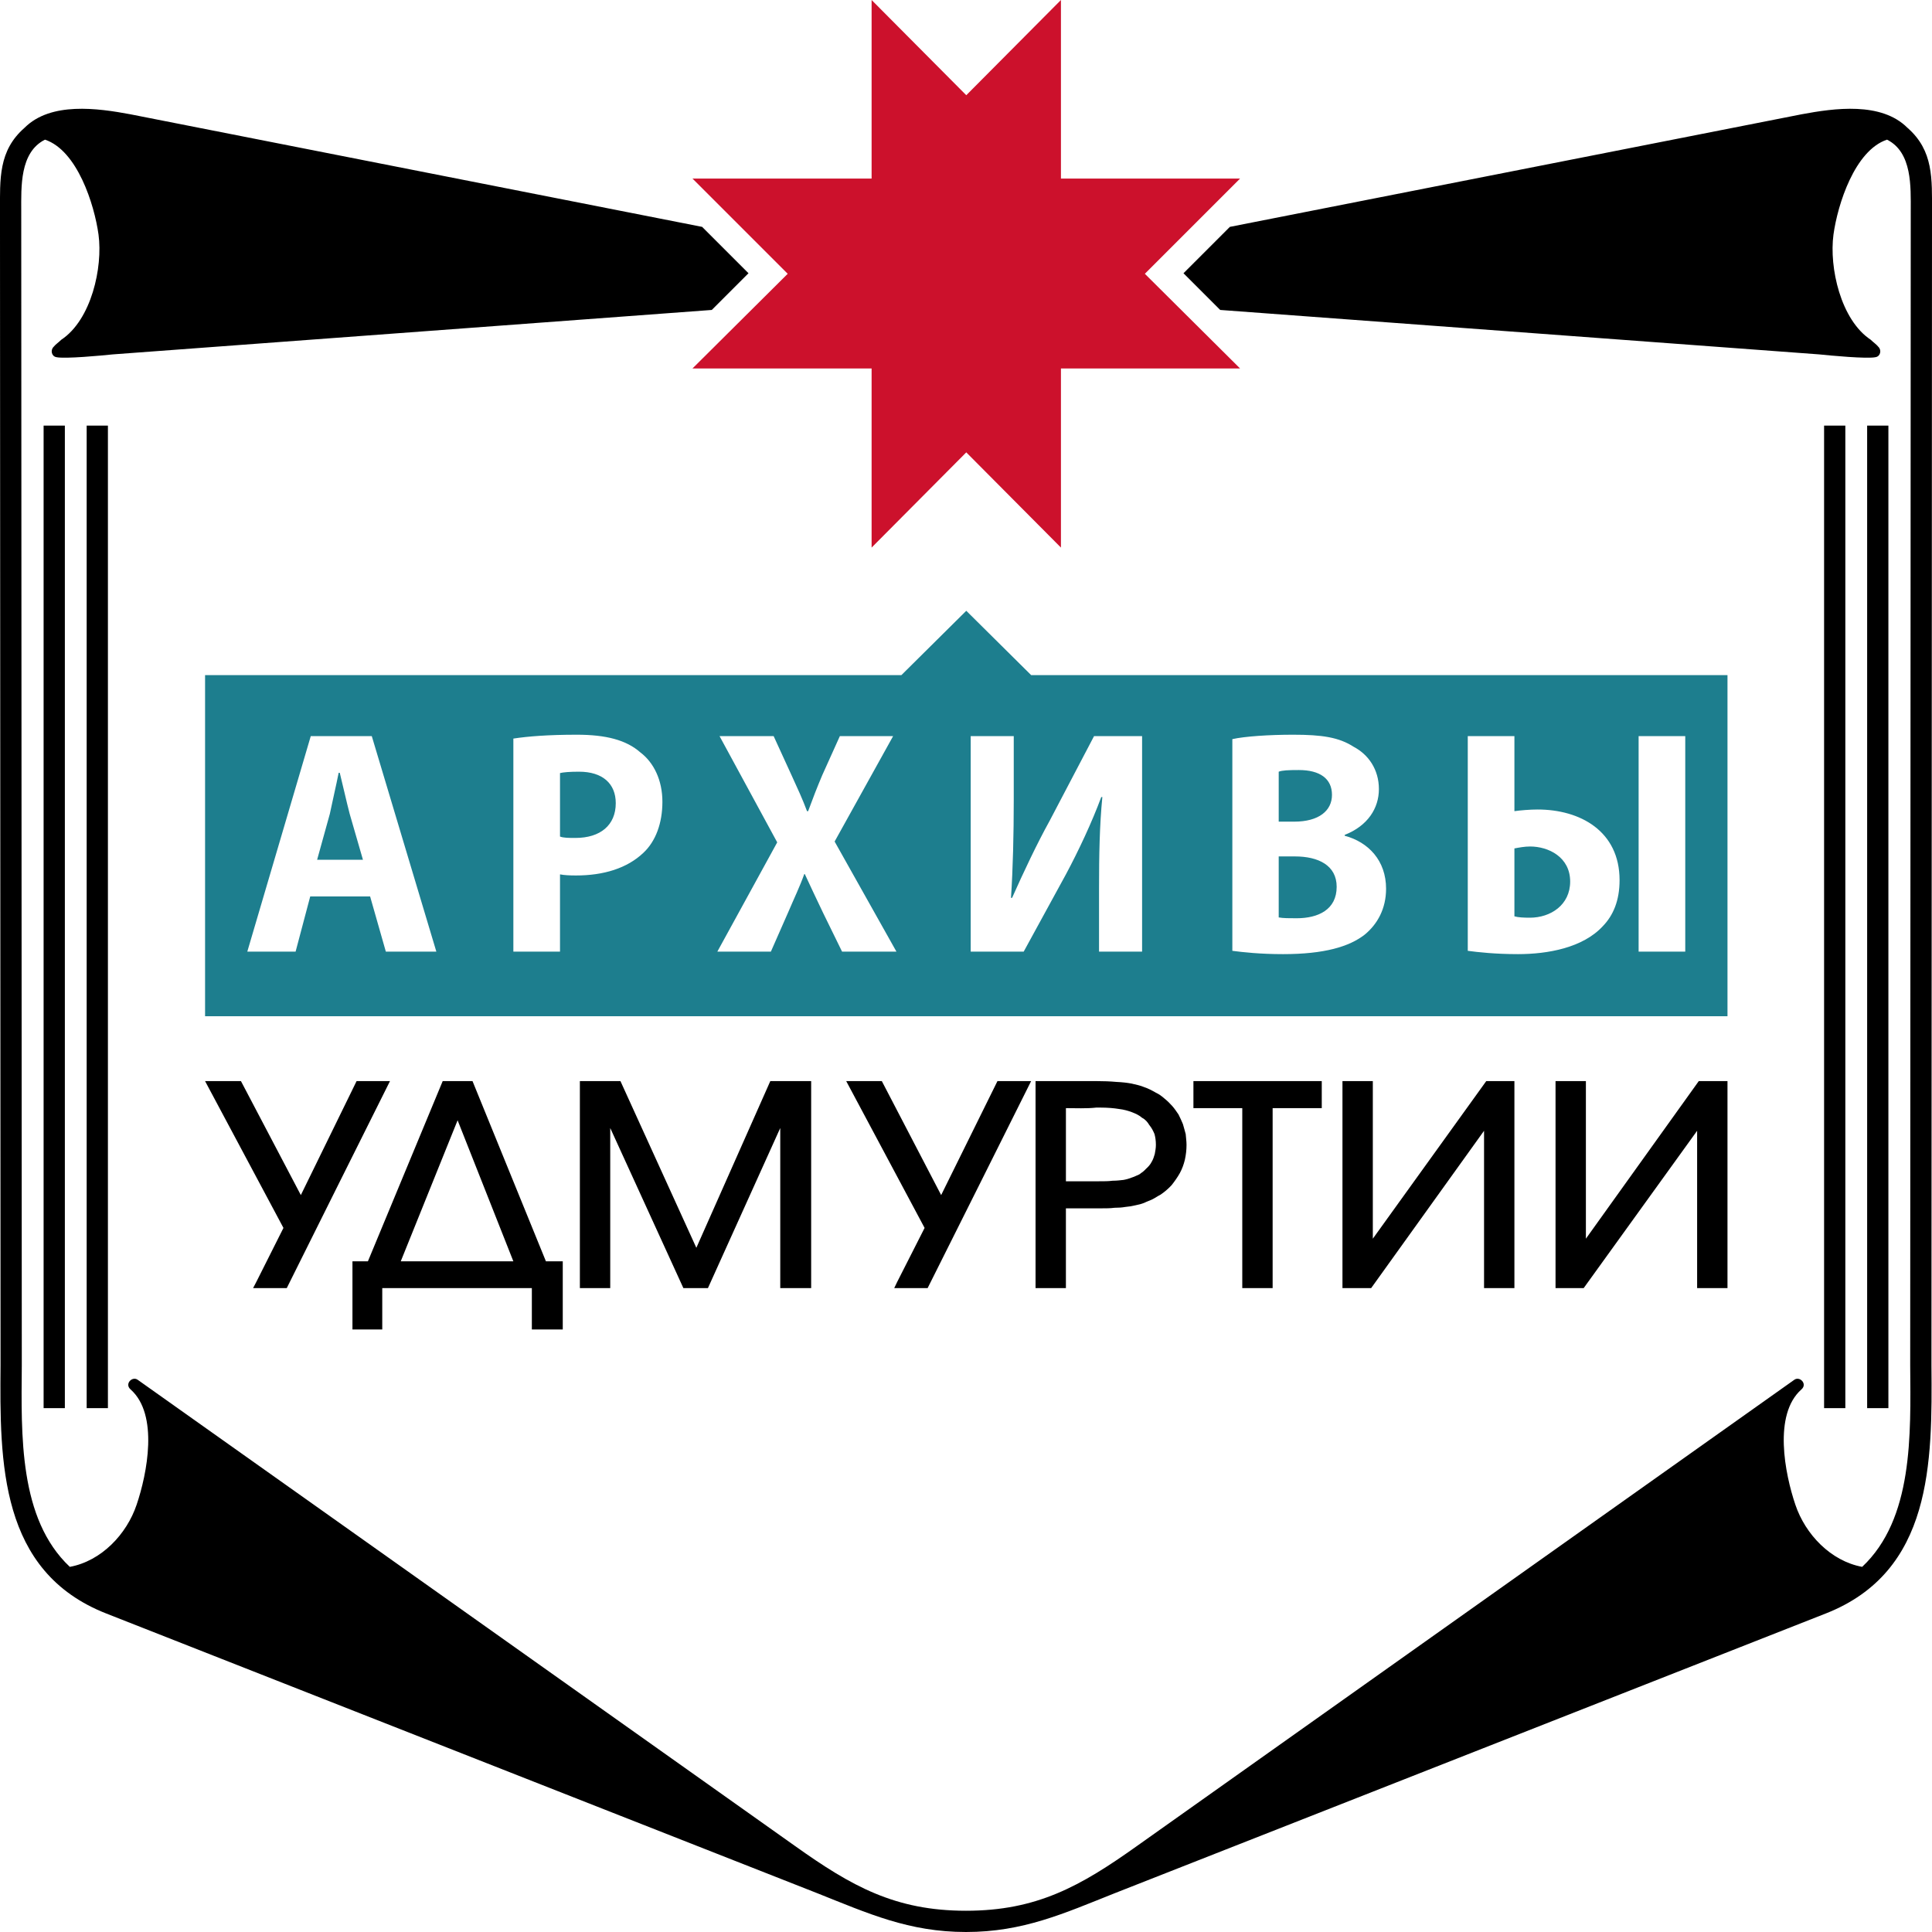
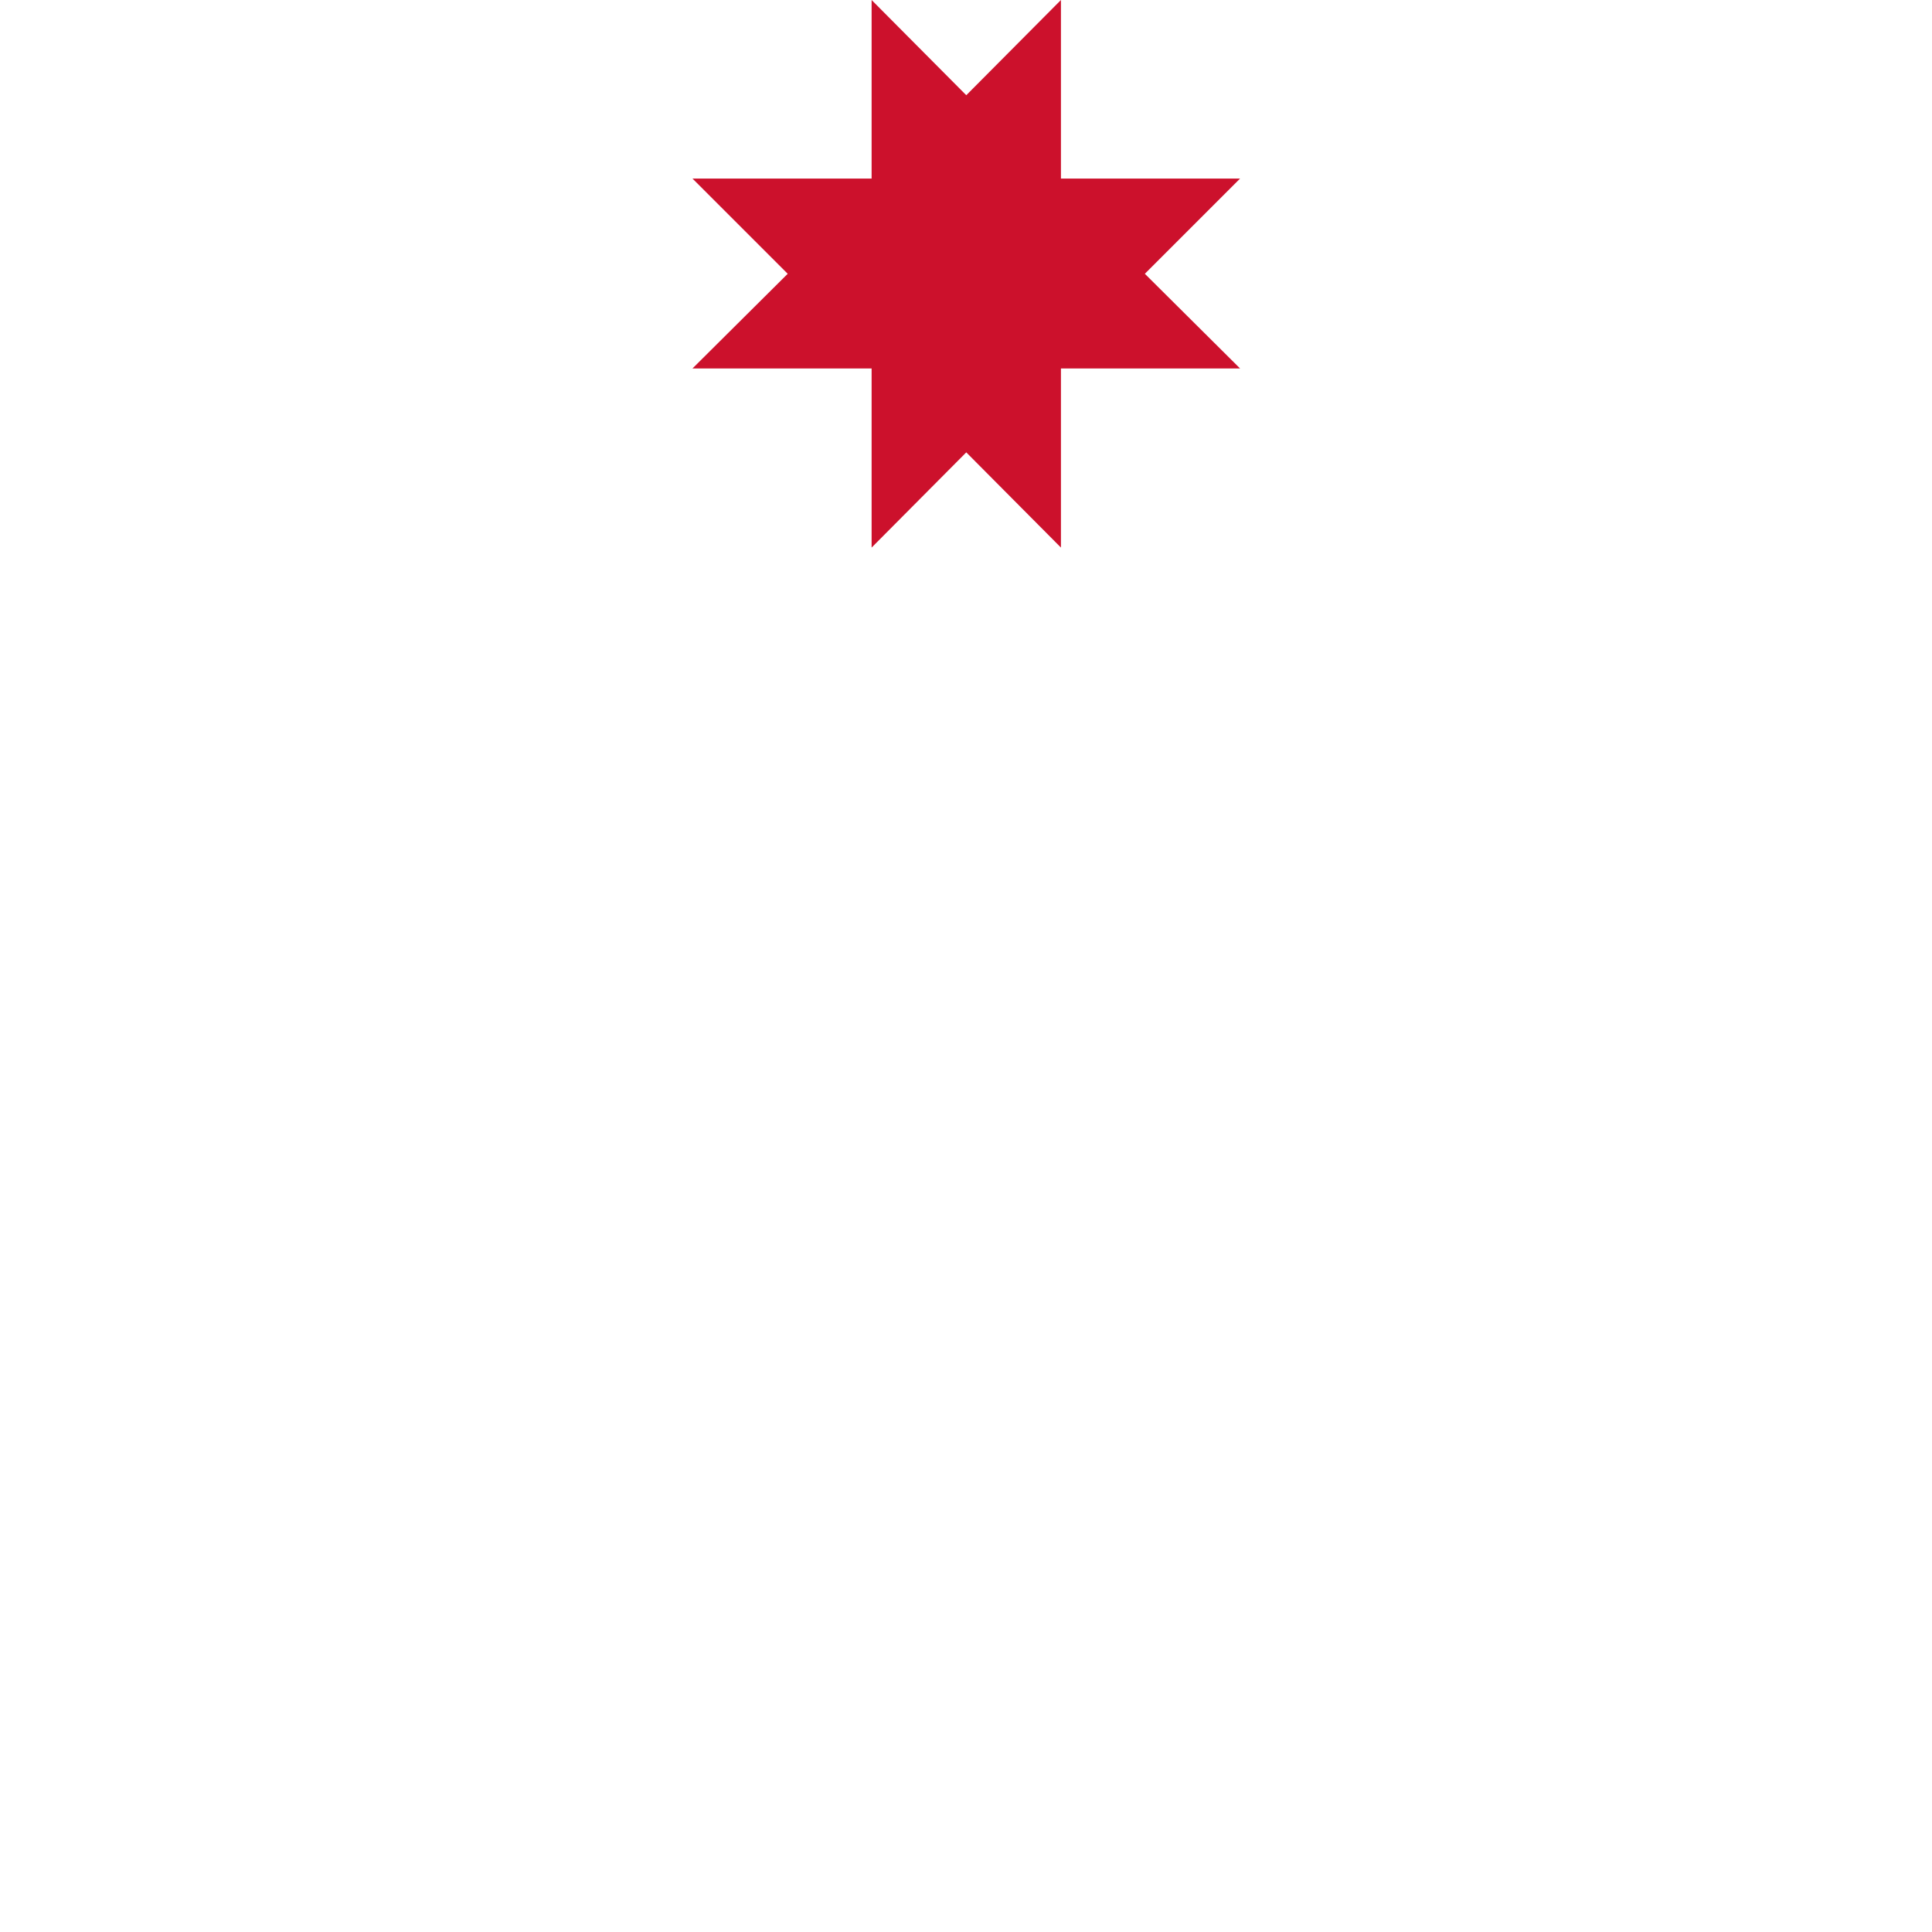
<svg xmlns="http://www.w3.org/2000/svg" width="70px" height="70px" viewBox="0 0 70 70">
-   <path fill="#000000" d="M3.14 15.42l0 35.6 0.77 0 0 -35.6 -0.77 0zm63.72 0l0 35.6 -0.77 0 0 -35.6 0.77 0zm-31.86 54.58c2.07,0 3.54,-0.67 5.4,-1.41l25.75 -10.13c3.87,-1.52 3.86,-5.47 3.83,-9l0.02 -41.78c0,-1.2 0.06,-2.22 -0.89,-3.05 -0.95,-0.95 -2.65,-0.71 -3.83,-0.49l-20.72 4.08 -1.68 1.68 1.33 1.33 21.7 1.61c0.38,0.04 1.75,0.17 2.05,0.1 0.17,-0.03 0.22,-0.25 0.1,-0.37 -0.08,-0.1 -0.18,-0.16 -0.28,-0.26 -1.09,-0.72 -1.51,-2.62 -1.35,-3.81 0.15,-1.09 0.77,-3.05 1.94,-3.44 0.92,0.46 0.86,1.72 0.86,2.58l-0.02 41.83c0.02,2.53 0.11,5.56 -1.74,7.3 -1.14,-0.21 -2.06,-1.18 -2.42,-2.25 -0.38,-1.12 -0.81,-3.27 0.22,-4.18 0.23,-0.2 -0.07,-0.5 -0.27,-0.34l-23.8 16.88c-2.05,1.46 -3.63,2.35 -6.2,2.35 -2.57,0 -4.15,-0.89 -6.2,-2.35l-23.8 -16.88c-0.2,-0.16 -0.5,0.14 -0.27,0.34 1.03,0.91 0.6,3.06 0.22,4.18 -0.36,1.07 -1.28,2.04 -2.42,2.25 -1.85,-1.74 -1.76,-4.77 -1.74,-7.3l-0.02 -41.83c0,-0.86 -0.06,-2.12 0.86,-2.58 1.17,0.39 1.79,2.35 1.94,3.44 0.16,1.19 -0.26,3.09 -1.35,3.81 -0.1,0.1 -0.2,0.16 -0.28,0.26 -0.12,0.12 -0.07,0.34 0.1,0.37 0.3,0.07 1.67,-0.06 2.05,-0.1l21.7 -1.61 1.33 -1.33 -1.68 -1.68 -20.72 -4.08c-1.18,-0.22 -2.88,-0.46 -3.83,0.49 -0.95,0.83 -0.89,1.85 -0.89,3.05l0.02 41.78c-0.03,3.53 -0.04,7.48 3.83,9l25.75 10.13c1.86,0.74 3.33,1.41 5.4,1.41zm33.42 -54.58l0 35.6 -0.77 0 0 -35.6 0.77 0zm-66.84 0l0 35.6 0.77 0 0 -35.6 -0.77 0z" />
  <polygon fill="#CC112C" points="25.09,6.47 31.58,6.47 31.58,0 35.01,3.45 38.44,0 38.44,6.47 44.93,6.47 41.48,9.92 44.93,13.35 38.44,13.35 38.44,19.84 35.01,16.39 31.58,19.84 31.58,13.35 25.09,13.35 28.54,9.92 " />
-   <path fill="#000000" d="M25.23 45.21l2.68 -6.04 1.48 0 0 7.5 -1.12 0 0 -5.8 -2.62 5.8 -0.89 0 -2.65 -5.8 0 5.8 -1.1 0 0 -7.5 1.47 0 2.75 6.04 0 0zm7.28 1.23l0.99 -1.95 -2.84 -5.32 1.29 0 2.15 4.13 2.04 -4.13 1.22 0c-1.25,2.51 -2.5,5 -3.75,7.5l-1.21 0 0.11 -0.23 0 0zm-19.58 -0.74l0.4 0 2.71 -6.53 1.08 0 2.66 6.53 0.61 0 0 2.47 -1.12 0 0 -1.5 -5.42 0 0 1.5 -1.08 0 0 -2.47 0.16 0 0 0 0 0zm5.67 0l-2.02 -5.11 -2.06 5.11 4.08 0zm-9.31 0.74l0.98 -1.95 -2.84 -5.32 1.3 0 2.17 4.13 2.02 -4.13 1.21 0c-1.25,2.51 -2.5,5 -3.74,7.5l-1.22 0 0.12 -0.23 0 0zm35.72 0.08l0 -6.37 -1.77 0 0 -0.98 4.65 0 0 0.98 -1.78 0 0 6.52 -1.1 0 0 -0.15 0 0zm9.69 0.15l-0.93 0 0 -5.7 -4.09 5.7 -1.04 0 0 -7.5 1.1 0 0 5.71 4.11 -5.71 1.02 0 0 7.5 -0.17 0zm7.72 0l-0.93 0 0 -5.7 -4.11 5.7 -1.02 0 0 -7.5 1.1 0 0 5.71 4.09 -5.71 1.04 0 0 7.5 -0.17 0zm-24.9 -0.15l0 -7.35 2.2 0c0.27,0 0.51,0.01 0.73,0.03 0.21,0.01 0.39,0.03 0.55,0.06l0 0c0.17,0.04 0.32,0.07 0.46,0.13 0.15,0.05 0.28,0.12 0.42,0.2 0.11,0.05 0.22,0.13 0.32,0.22 0.1,0.08 0.18,0.16 0.27,0.26l0 0c0.09,0.1 0.16,0.21 0.23,0.31 0.06,0.12 0.11,0.23 0.16,0.35 0.03,0.11 0.07,0.24 0.1,0.36 0.01,0.13 0.03,0.26 0.03,0.39 0,0.18 -0.02,0.36 -0.06,0.54 -0.04,0.17 -0.1,0.33 -0.18,0.48 -0.09,0.16 -0.19,0.3 -0.3,0.44 -0.13,0.14 -0.26,0.25 -0.41,0.35 -0.1,0.05 -0.18,0.11 -0.28,0.16 -0.1,0.05 -0.2,0.08 -0.3,0.13l0 0c-0.1,0.04 -0.21,0.07 -0.32,0.09 -0.12,0.03 -0.25,0.05 -0.37,0.06 -0.11,0.02 -0.24,0.03 -0.39,0.03 -0.15,0.02 -0.3,0.02 -0.46,0.02l-1.3 0 0 2.89 -1.1 0 0 -0.15 0 0 0 0zm1.1 -3.72l1.18 0c0.2,0 0.37,0 0.51,-0.02 0.17,0 0.3,-0.02 0.4,-0.03 0.11,-0.02 0.21,-0.05 0.31,-0.09 0.1,-0.03 0.18,-0.08 0.26,-0.11l0 0c0.1,-0.07 0.18,-0.13 0.25,-0.21 0.08,-0.07 0.15,-0.15 0.2,-0.25 0.05,-0.08 0.08,-0.18 0.11,-0.28 0.02,-0.12 0.04,-0.21 0.04,-0.33 0,-0.15 -0.02,-0.28 -0.05,-0.39 -0.05,-0.12 -0.1,-0.22 -0.19,-0.33 -0.06,-0.1 -0.14,-0.2 -0.26,-0.26 -0.1,-0.09 -0.23,-0.15 -0.36,-0.2l0 0c-0.13,-0.05 -0.3,-0.1 -0.48,-0.12 -0.18,-0.03 -0.41,-0.05 -0.67,-0.05l-0.15 0c-0.36,0.04 -0.74,0.02 -1.1,0.02l0 2.65 0 0 0 0z" />
-   <path fill="#1D7E8E" d="M11.24 32.48l2.17 0 0.57 2 1.83 0 -2.34 -7.81 -2.21 0 -2.3 7.81 1.75 0 0.53 -2zm1.91 -1.33l-1.66 0 0.46 -1.66c0.09,-0.44 0.23,-1.03 0.32,-1.49l0.04 0c0.11,0.44 0.24,1.03 0.36,1.49l0.48 1.66zm5.45 -4.39l0 7.72 1.69 0 0 -2.8c0.15,0.03 0.35,0.04 0.58,0.04 1,0 1.85,-0.26 2.44,-0.82 0.45,-0.42 0.69,-1.08 0.69,-1.85 0,-0.78 -0.31,-1.42 -0.8,-1.79 -0.51,-0.45 -1.25,-0.64 -2.3,-0.64 -1.04,0 -1.78,0.06 -2.3,0.14l0 0zm1.69 3.55l0 -2.3c0.12,-0.03 0.35,-0.05 0.69,-0.05 0.85,0 1.33,0.43 1.33,1.14 0,0.8 -0.56,1.26 -1.46,1.26 -0.25,0 -0.43,0 -0.56,-0.05l0 0 0 0zm10.22 4.17l1.97 0 -2.24 -3.99 2.12 -3.82 -1.93 0 -0.64 1.42c-0.19,0.45 -0.33,0.81 -0.51,1.3l-0.04 0c-0.16,-0.43 -0.34,-0.82 -0.56,-1.3l-0.65 -1.42 -1.96 0 2.09 3.85 -2.17 3.96 1.94 0 0.62 -1.41c0.23,-0.54 0.43,-0.95 0.59,-1.4l0.02 0c0.21,0.45 0.4,0.86 0.66,1.4l0.69 1.41 0 0 0 0zm6.22 -7.81l-1.56 0 0 7.81 1.92 0 1.53 -2.8c0.45,-0.84 0.94,-1.88 1.28,-2.8l0.04 0c-0.1,1.02 -0.12,2.09 -0.12,3.3l0 2.3 1.56 0 0 -7.81 -1.74 0 -1.61 3.07c-0.46,0.83 -0.95,1.87 -1.36,2.79l-0.04 0c0.07,-1.05 0.1,-2.29 0.1,-3.55l0 -2.31 0 0 0 0zm7.92 0.11l0 7.67c0.38,0.05 1,0.12 1.84,0.12 1.49,0 2.4,-0.27 2.96,-0.71 0.46,-0.38 0.77,-0.94 0.77,-1.66 0,-1.02 -0.64,-1.69 -1.5,-1.92l0 -0.03c0.84,-0.33 1.24,-0.97 1.24,-1.66 0,-0.71 -0.38,-1.25 -0.91,-1.53 -0.54,-0.35 -1.16,-0.44 -2.2,-0.44 -0.87,0 -1.76,0.06 -2.2,0.16l0 0 0 0zm1.68 2.99l0 -1.81c0.13,-0.05 0.34,-0.06 0.73,-0.06 0.76,0 1.2,0.31 1.2,0.9 0,0.57 -0.47,0.97 -1.37,0.97l-0.56 0 0 0zm0 3.47l0 -2.21 0.59 0c0.84,0 1.51,0.32 1.51,1.1 0,0.83 -0.67,1.14 -1.45,1.14 -0.28,0 -0.49,0 -0.65,-0.03l0 0 0 0zm8.54 -6.57l-1.69 0 0 7.78c0.37,0.05 1,0.12 1.82,0.12 1.08,0 2.35,-0.23 3.07,-1.01 0.38,-0.39 0.61,-0.93 0.61,-1.67 0,-1.78 -1.43,-2.56 -2.97,-2.56 -0.28,0 -0.63,0.03 -0.84,0.06l0 -2.72 0 0 0 0zm0 6.53l0 -2.46c0.16,-0.03 0.36,-0.07 0.57,-0.07 0.66,0 1.45,0.38 1.45,1.27 0,0.85 -0.71,1.31 -1.46,1.31 -0.22,0 -0.43,-0.01 -0.56,-0.05l0 0zm6.19 -6.53l-1.69 0 0 7.81 1.69 0 0 -7.81zm-53.63 -2.21l25.23 0 2.35 -2.33 2.35 2.33 25.23 0 0 12.36 -55.16 0 0 -12.36 0 0 0 0z" />
</svg>